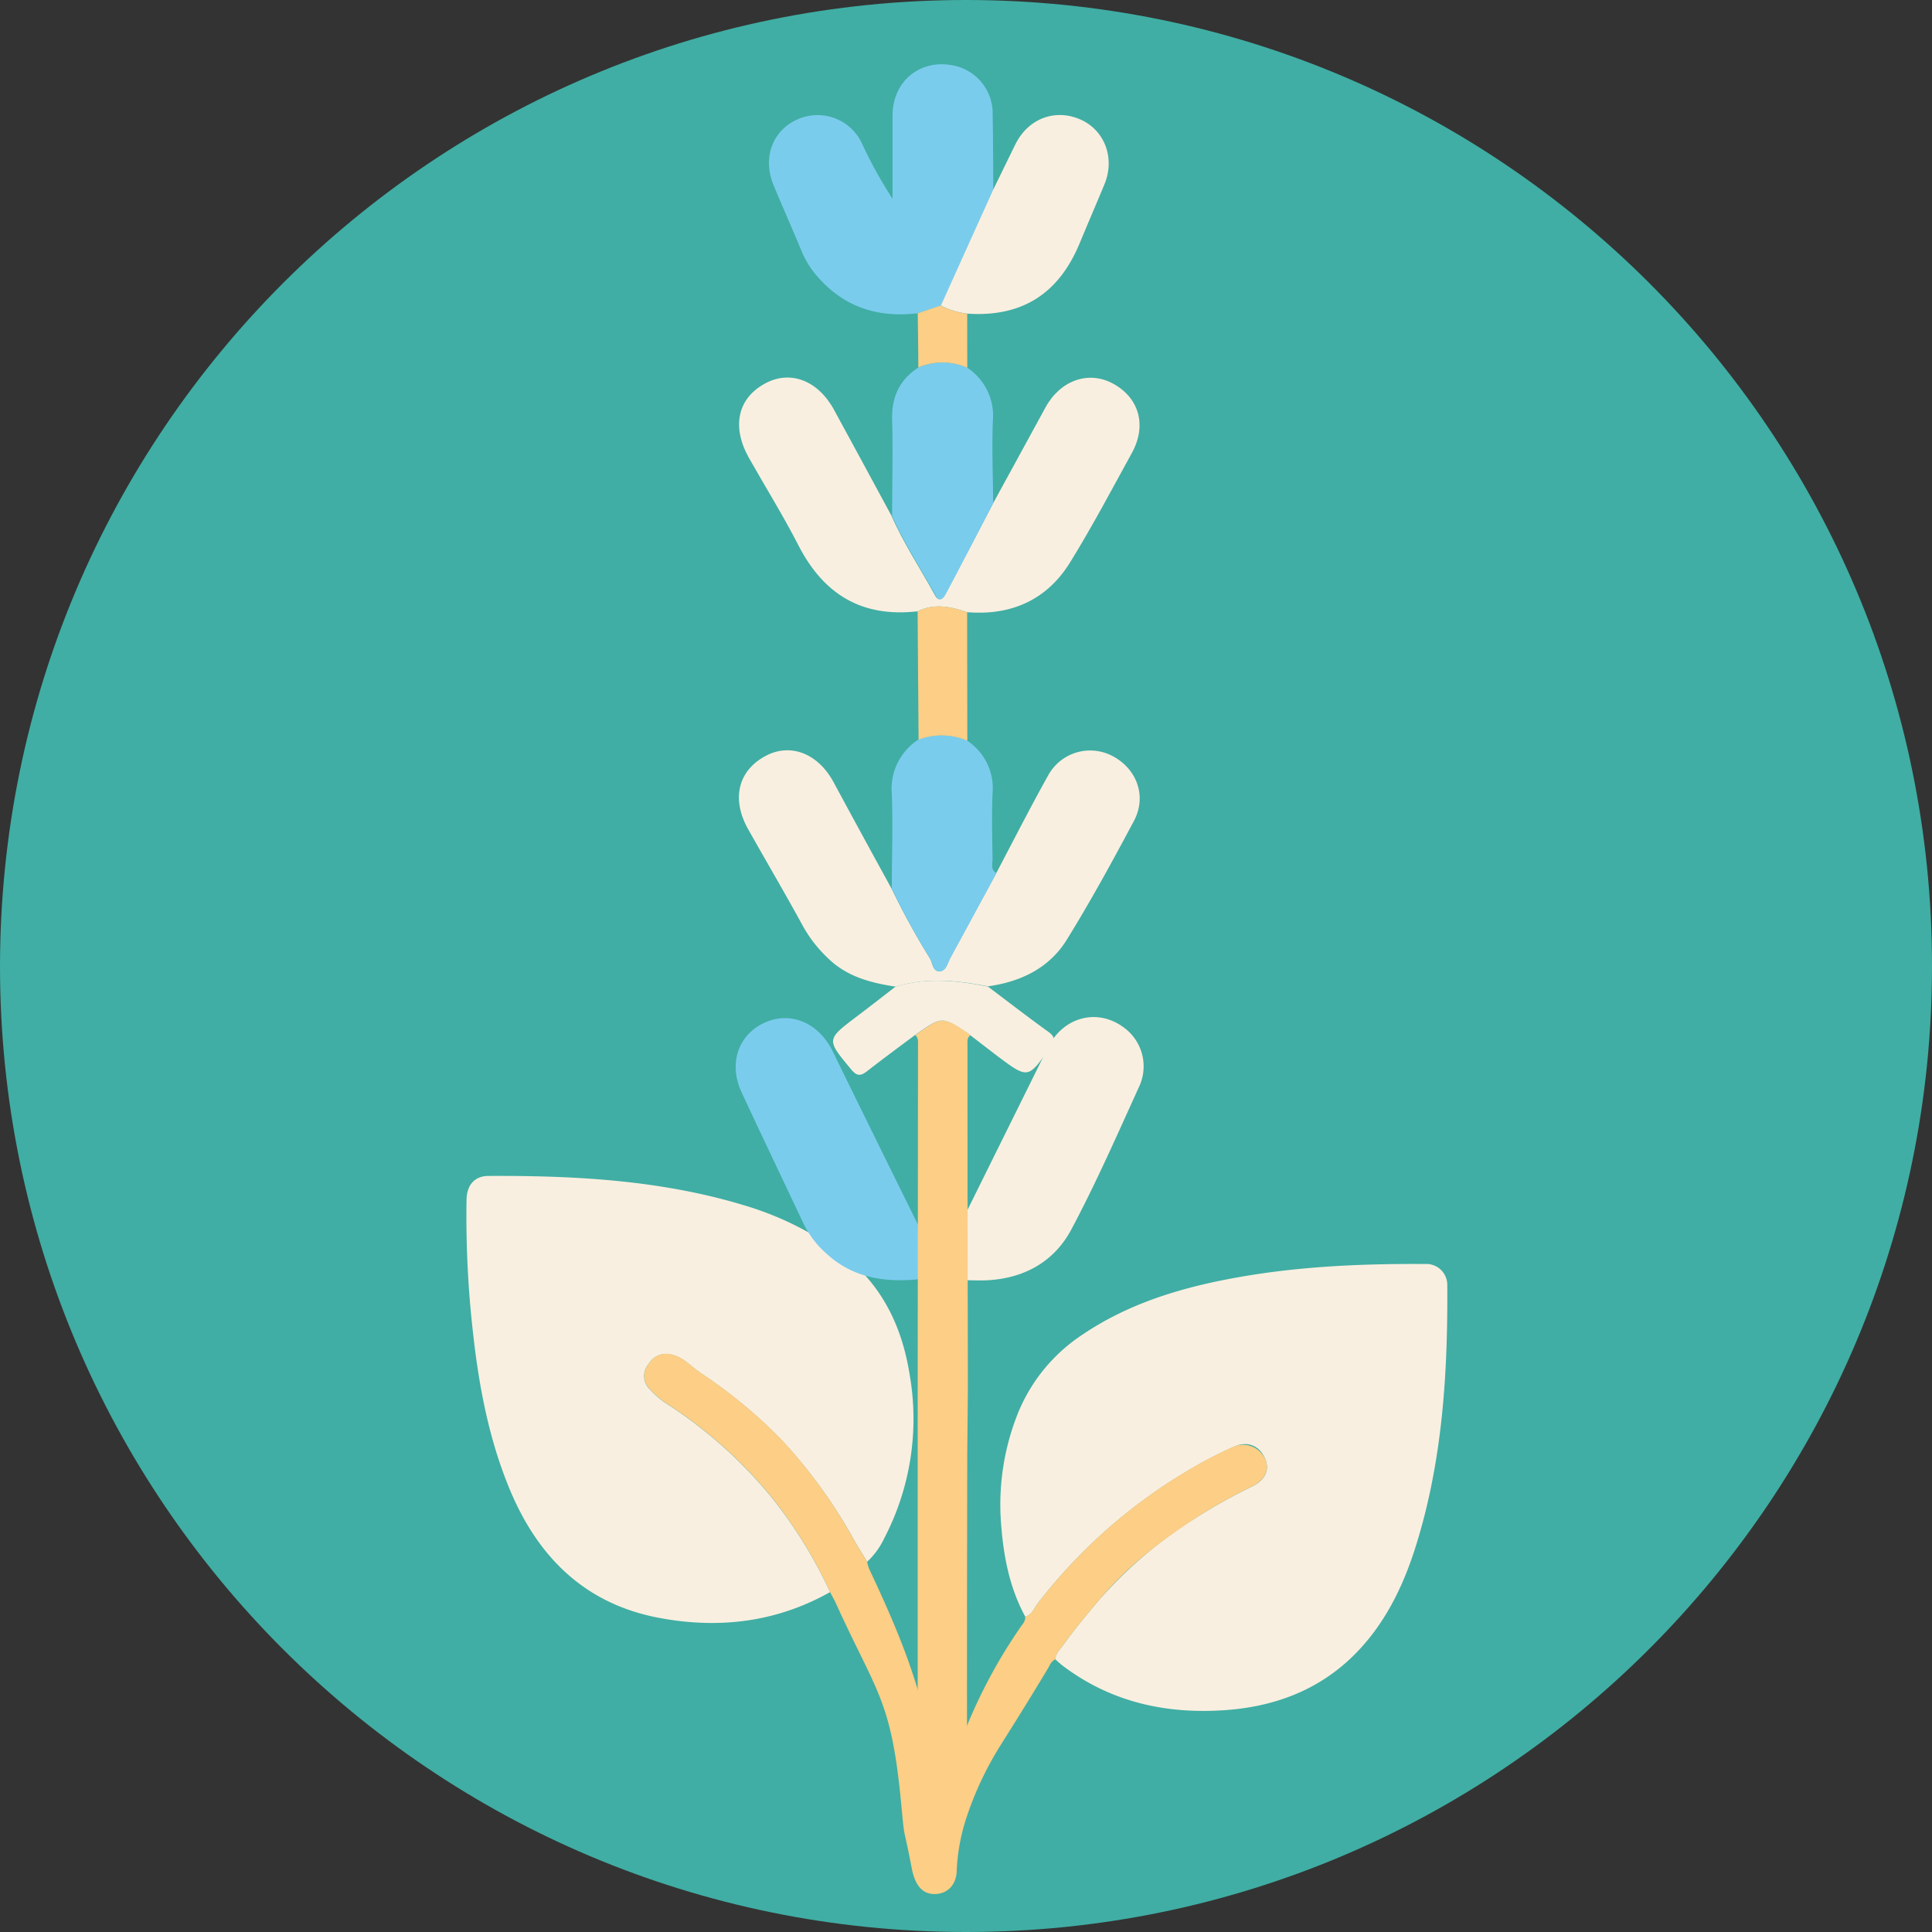
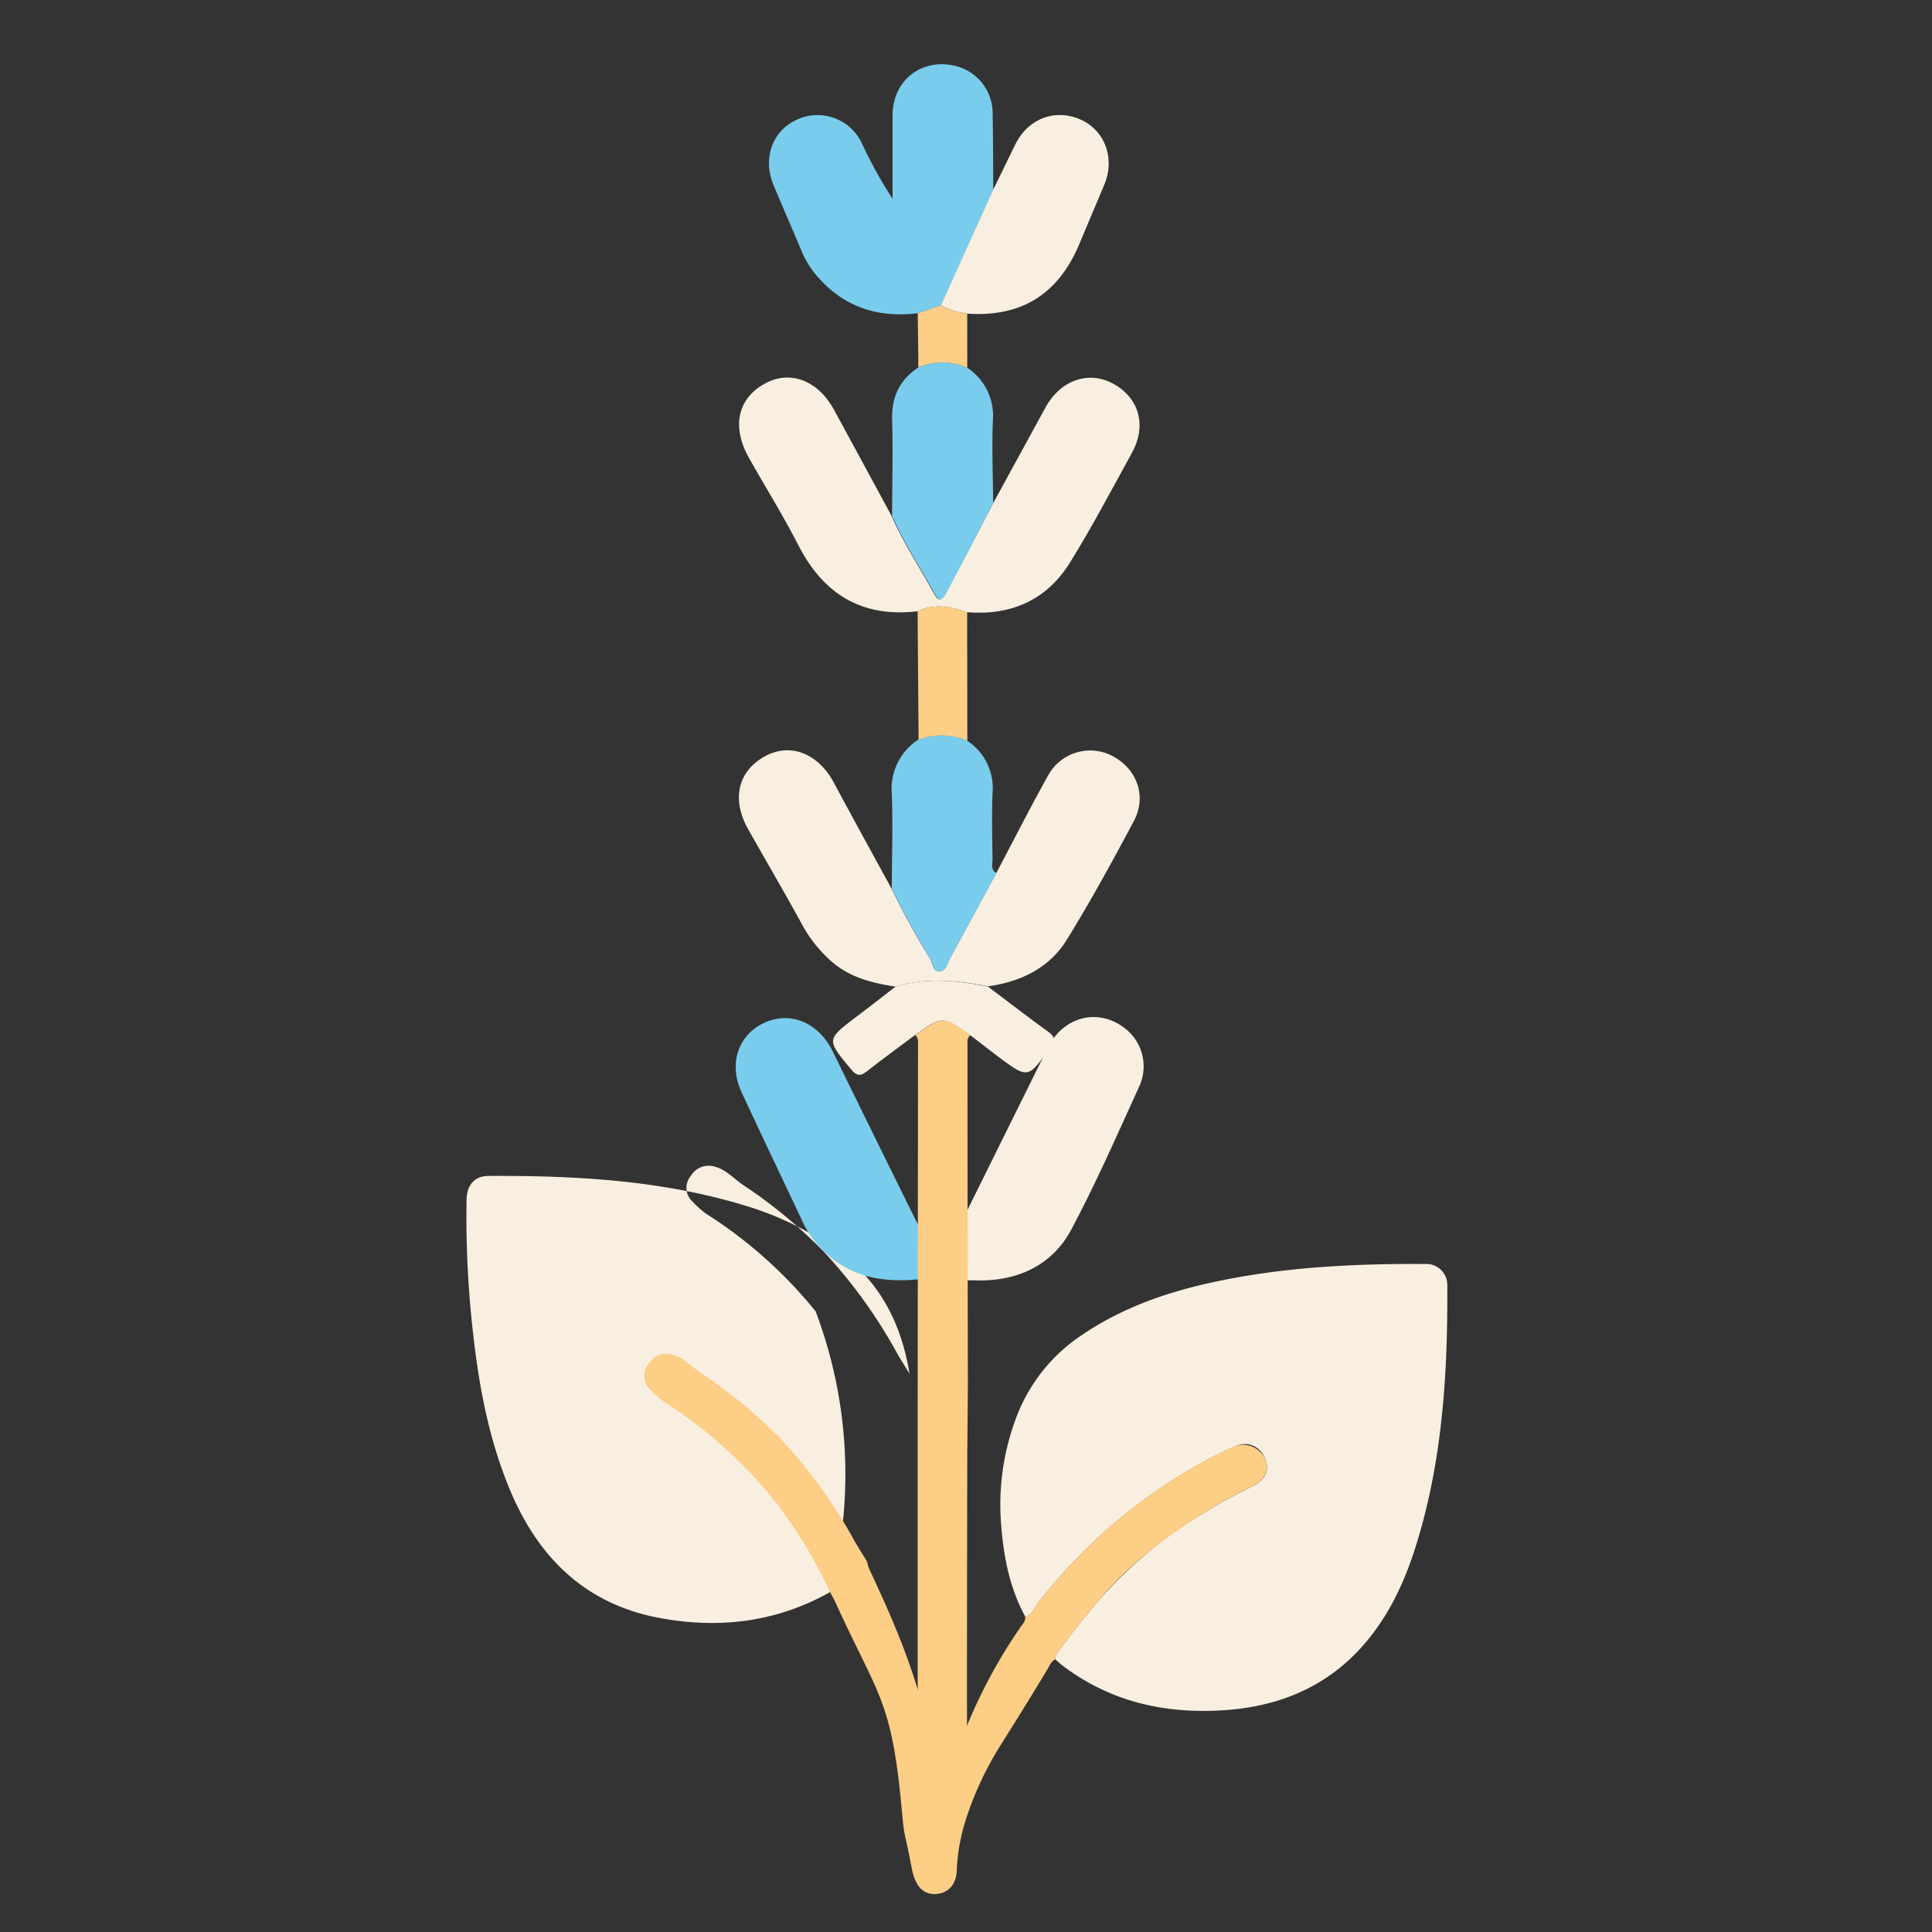
<svg xmlns="http://www.w3.org/2000/svg" viewBox="0 0 337 337">
  <rect x="0" y="0" width="337" height="337" fill="#333333" stroke="none" />
  <defs>
    <style>.cls-1{fill:#40aea4;}.cls-2{fill:#f9efe0;}.cls-3{fill:#fcce86;}.cls-4{fill:#7acced;}</style>
  </defs>
  <title>Asset 11</title>
  <g id="Layer_2" data-name="Layer 2">
    <g id="Layer_1-2" data-name="Layer 1">
      <g id="Layer_2-2-2" data-name="Layer 2-2-2">
        <g id="Layer_1-2-2-2" data-name="Layer 1-2-2-2">
-           <path class="cls-1" d="M168.5,0h0C261.56,0,337,75.41,337,168.44v.12c0,93-75.44,168.44-168.5,168.44h0C75.44,337,0,261.59,0,168.56v-.12C.12,75.39,75.53,0,168.5,0Z" />
-         </g>
+           </g>
      </g>
      <path class="cls-2" d="M178.84,282c-2.67-4.89-3.74-10.24-4.18-15.71a42.91,42.91,0,0,1,2.91-19.81,29.86,29.86,0,0,1,11.2-13.65c7.62-5.16,16.16-7.9,25.08-9.64,11.47-2.25,23.08-2.78,34.73-2.71a3.65,3.65,0,0,1,3.87,3.65c.1,15.31-.82,30.51-5.39,45.25-2,6.47-4.82,12.6-9.38,17.73-6.28,7.09-14.41,10.46-23.69,11.17-10.34.78-20-1.28-28.45-7.6-.51-.38-1-.82-1.45-1.24,0-1,.79-1.69,1.33-2.45,2-2.78,4.17-5.4,6.38-8a76,76,0,0,1,16.43-14,97.45,97.45,0,0,1,10.28-5.75c2-1,2.84-2.58,2.36-4.22-.74-2.59-3-3.8-5.44-2.75a72.89,72.89,0,0,0-7.62,3.9A92.64,92.64,0,0,0,181,279.71C180.37,280.52,180.05,281.68,178.84,282Z" />
-       <path class="cls-2" d="M144.79,277.71c-9.4,5.3-19.5,6.46-29.91,4.48C102.12,279.76,93.94,271.74,89,260c-3.65-8.71-5.4-17.84-6.45-27.15a179,179,0,0,1-1.17-23.61c.05-2.5,1.39-4.1,3.77-4.12,15.5-.08,30.89.76,45.81,5.48a54.85,54.85,0,0,1,14.8,7.34c7.54,5.26,11.44,12.74,12.88,21.66a45,45,0,0,1-4.38,28.68,13.54,13.54,0,0,1-3,4.14c-.75-1.24-1.54-2.46-2.25-3.72a88.19,88.19,0,0,0-12.53-17.37,85.62,85.62,0,0,0-14.32-11.87c-1.6-1.08-2.92-2.67-4.92-3.15a3.57,3.57,0,0,0-4.11,1.62,3.21,3.21,0,0,0,.29,4.48,16.33,16.33,0,0,0,2.41,2.15,78.78,78.78,0,0,1,19.06,17A80.41,80.41,0,0,1,144.79,277.71Z" />
+       <path class="cls-2" d="M144.79,277.71c-9.4,5.3-19.5,6.46-29.91,4.48C102.12,279.76,93.94,271.74,89,260c-3.65-8.71-5.4-17.84-6.45-27.15a179,179,0,0,1-1.17-23.61c.05-2.5,1.39-4.1,3.77-4.12,15.5-.08,30.89.76,45.81,5.48a54.85,54.85,0,0,1,14.8,7.34c7.54,5.26,11.44,12.74,12.88,21.66c-.75-1.24-1.54-2.46-2.25-3.72a88.19,88.19,0,0,0-12.53-17.37,85.62,85.62,0,0,0-14.32-11.87c-1.6-1.08-2.92-2.67-4.92-3.15a3.57,3.57,0,0,0-4.11,1.62,3.21,3.21,0,0,0,.29,4.48,16.33,16.33,0,0,0,2.41,2.15,78.78,78.78,0,0,1,19.06,17A80.41,80.41,0,0,1,144.79,277.71Z" />
      <path class="cls-3" d="M144.79,277.71a80.41,80.41,0,0,0-9.88-16.17,78.78,78.78,0,0,0-19.06-17,16.33,16.33,0,0,1-2.41-2.15,3.21,3.21,0,0,1-.29-4.48,3.57,3.57,0,0,1,4.11-1.62c2,.48,3.32,2.07,4.92,3.15a85.62,85.62,0,0,1,14.32,11.87A88.19,88.19,0,0,1,149,268.69c.71,1.26,1.5,2.48,2.25,3.72a7.59,7.59,0,0,0,.36,1.26c5.91,12.55,9.45,21.55,11.71,35.21.1.62.46-4.55.68-3.46,1.28-5.06,2.7.39,4.51-4A91.09,91.09,0,0,1,178,283.83c.39-.56.92-1.07.82-1.86,1.21-.29,1.53-1.45,2.17-2.26a92.64,92.64,0,0,1,26.8-23.57,75.33,75.33,0,0,1,7.31-3.77,4.27,4.27,0,0,1,5.46,1.88c1,1.91.24,3.8-2.08,5a93.56,93.56,0,0,0-9.07,5C203,268.38,196.83,273,191.8,279c-2.21,2.61-4.39,5.23-6.38,8-.54.76-1.29,1.42-1.33,2.45-.79.33-1,1.12-1.4,1.75-4.29,7.12-6.24,10.15-8.21,13.3a57.43,57.43,0,0,0-6,12.86,34,34,0,0,0-1.59,8.73c0,2.61-1.54,4.26-3.83,4.29s-3.45-1.7-4-4.37c-1.75-9.17-1.11-3.65-2-12.77-1.73-16.95-4.26-18.17-11.36-33.8C145.39,278.82,145.08,278.27,144.79,277.71Z" />
      <path class="cls-2" d="M173.24,87.77q4.56-8.35,9.13-16.71c2.58-4.72,7.47-6.45,11.73-4.17,4.6,2.47,6,7.32,3.31,12.16-3.52,6.4-6.93,12.87-10.77,19.07-4.06,6.55-10.27,9.28-17.94,8.67-2.86-1-5.73-1.58-8.64-.16-9.66,1.12-16.38-2.91-20.78-11.49-2.68-5.23-5.8-10.23-8.69-15.35-3-5.42-1.92-10.34,2.92-12.93,4.4-2.36,9.23-.46,12,4.68,3.33,6.16,6.7,12.29,10,18.44,2.09,4.79,5,9.14,7.49,13.7,1,1.86,1.73.2,2.14-.55C167.93,98,170.57,92.9,173.24,87.77Z" />
      <path class="cls-2" d="M156.22,172.1c-4.37-.66-8.54-1.75-11.84-5a23.24,23.24,0,0,1-4.34-5.59c-3.09-5.67-6.37-11.24-9.54-16.87-2.94-5.23-1.79-10.14,2.95-12.73,4.39-2.41,9.27-.51,12,4.62q5,9.26,10.07,18.48a131.68,131.68,0,0,0,6.68,12.16c.48.83.5,2.37,1.77,2.24,1.08-.1,1.33-1.49,1.82-2.39q4-7.36,8-14.74c3-5.69,5.92-11.44,9.06-17.06a8.35,8.35,0,0,1,11.1-3.4c4.31,2.2,6.14,7,3.86,11.34-3.73,7-7.55,14-11.75,20.79-3.06,4.92-8,7.3-13.74,8.1C167,171,161.59,170.47,156.22,172.1Z" />
      <path class="cls-4" d="M160.08,54.64c-6.62.79-12.38-.86-17-5.86a16.06,16.06,0,0,1-3.14-4.7c-1.64-3.94-3.37-7.84-5-11.77-1.94-4.6-.29-9.37,3.9-11.36a8.54,8.54,0,0,1,11.55,4.16,77.67,77.67,0,0,0,5.3,9.57c0-4.84,0-9.69,0-14.53,0-6.35,5.38-10.28,11.46-8.52a8.54,8.54,0,0,1,6,8.41c.08,4.37.08,8.73.11,13.1q-4.54,10.06-9.1,20.15Z" />
      <path class="cls-2" d="M168.78,211q7-14.13,14-28.27c2.72-5.44,8.76-6.95,13.37-3.41a8.37,8.37,0,0,1,2.65,10c-3.85,8.45-7.59,17-11.95,25.18-3,5.6-8.23,8.5-14.7,8.82-1.14.06-2.28,0-3.42,0-.54-.17-1.07-.34-1.61-.49-3.4-.92-3.34-.89-2-3.94C166.37,216.24,168,213.81,168.78,211Z" />
      <path class="cls-4" d="M160.06,223.16c-6,.57-11.55-.35-16.13-4.7a16.53,16.53,0,0,1-3.76-5c-3.6-7.64-7.25-15.26-10.81-22.92-2.3-4.94-.65-9.94,3.87-12.09s9.5-.16,12,4.9q7.37,15.07,14.82,30.12c.65,1.46,1.26,2.93,1.95,4.36C163.78,221.63,163.8,221.62,160.06,223.16Z" />
      <path class="cls-3" d="M168.72,253.85c0,3.59-.11,50.65,0,54.23.07,1.91-.62,2.35-2.42,2.36-6.23,0-6.23,10.09-6.23,3.82,0-2.36,0-58.19,0-60.55l0-9.64.06-61.67c0-.65.1-1.35-.48-1.85,4.74-3.34,4.74-3.34,9.45-.2a1.24,1.24,0,0,1,.18.21c-.65.47-.52,1.18-.52,1.82q0,29.58.07,59.16Z" />
      <path class="cls-2" d="M164.12,53.29q4.55-10.08,9.1-20.15c1.29-2.63,2.57-5.27,3.86-7.9,2.23-4.57,7-6.37,11.46-4.36,4.2,1.9,6,6.78,4.08,11.34-1.42,3.42-2.88,6.81-4.3,10.22-3.68,8.86-10.1,12.89-19.57,12.27A13.47,13.47,0,0,1,164.12,53.29Z" />
      <path class="cls-4" d="M173.82,152.29q-4,7.38-8,14.74c-.49.9-.74,2.29-1.82,2.39-1.27.13-1.29-1.41-1.77-2.24A131.68,131.68,0,0,1,155.56,155c0-5.51.2-11,0-16.53a10.21,10.21,0,0,1,4.64-9.47,11.36,11.36,0,0,1,8.5.19,9.94,9.94,0,0,1,4.43,9.22c-.15,3.77-.06,7.55,0,11.33C173.16,150.62,172.71,151.69,173.82,152.29Z" />
      <path class="cls-4" d="M173.24,87.77c-2.67,5.13-5.31,10.26-8,15.36-.41.75-1.11,2.41-2.14.55-2.51-4.56-5.4-8.91-7.49-13.7,0-5.58.17-11.17,0-16.74-.1-4,1.29-7,4.59-9.14a10.66,10.66,0,0,1,8.54.05,10.06,10.06,0,0,1,4.45,9.21C173,78.16,173.2,83,173.24,87.77Z" />
      <path class="cls-2" d="M169.23,180.56a1.24,1.24,0,0,0-.18-.21c-4.71-3.14-4.71-3.14-9.45.2-2.8,2.09-5.62,4.16-8.37,6.31-1.11.86-1.78.87-2.75-.31-4.35-5.24-4.39-5.19,1-9.27,2.26-1.7,4.49-3.45,6.73-5.18,5.37-1.63,10.75-1.08,16.13,0,3.48,2.62,6.93,5.29,10.47,7.84,1.17.85,1.31,1.43.43,2.68-3.92,5.59-3.87,5.62-9.26,1.59C172.39,183,170.81,181.77,169.23,180.56Z" />
      <path class="cls-3" d="M168.73,129.21a11.36,11.36,0,0,0-8.5-.19q-.09-11.19-.17-22.39c2.91-1.42,5.78-.85,8.64.16Z" />
      <path class="cls-3" d="M168.72,64.15a10.66,10.66,0,0,0-8.54-.05c0-3.15-.06-6.31-.1-9.46l4-1.35a13.47,13.47,0,0,0,4.63,1.42Z" />
    </g>
  </g>
</svg>